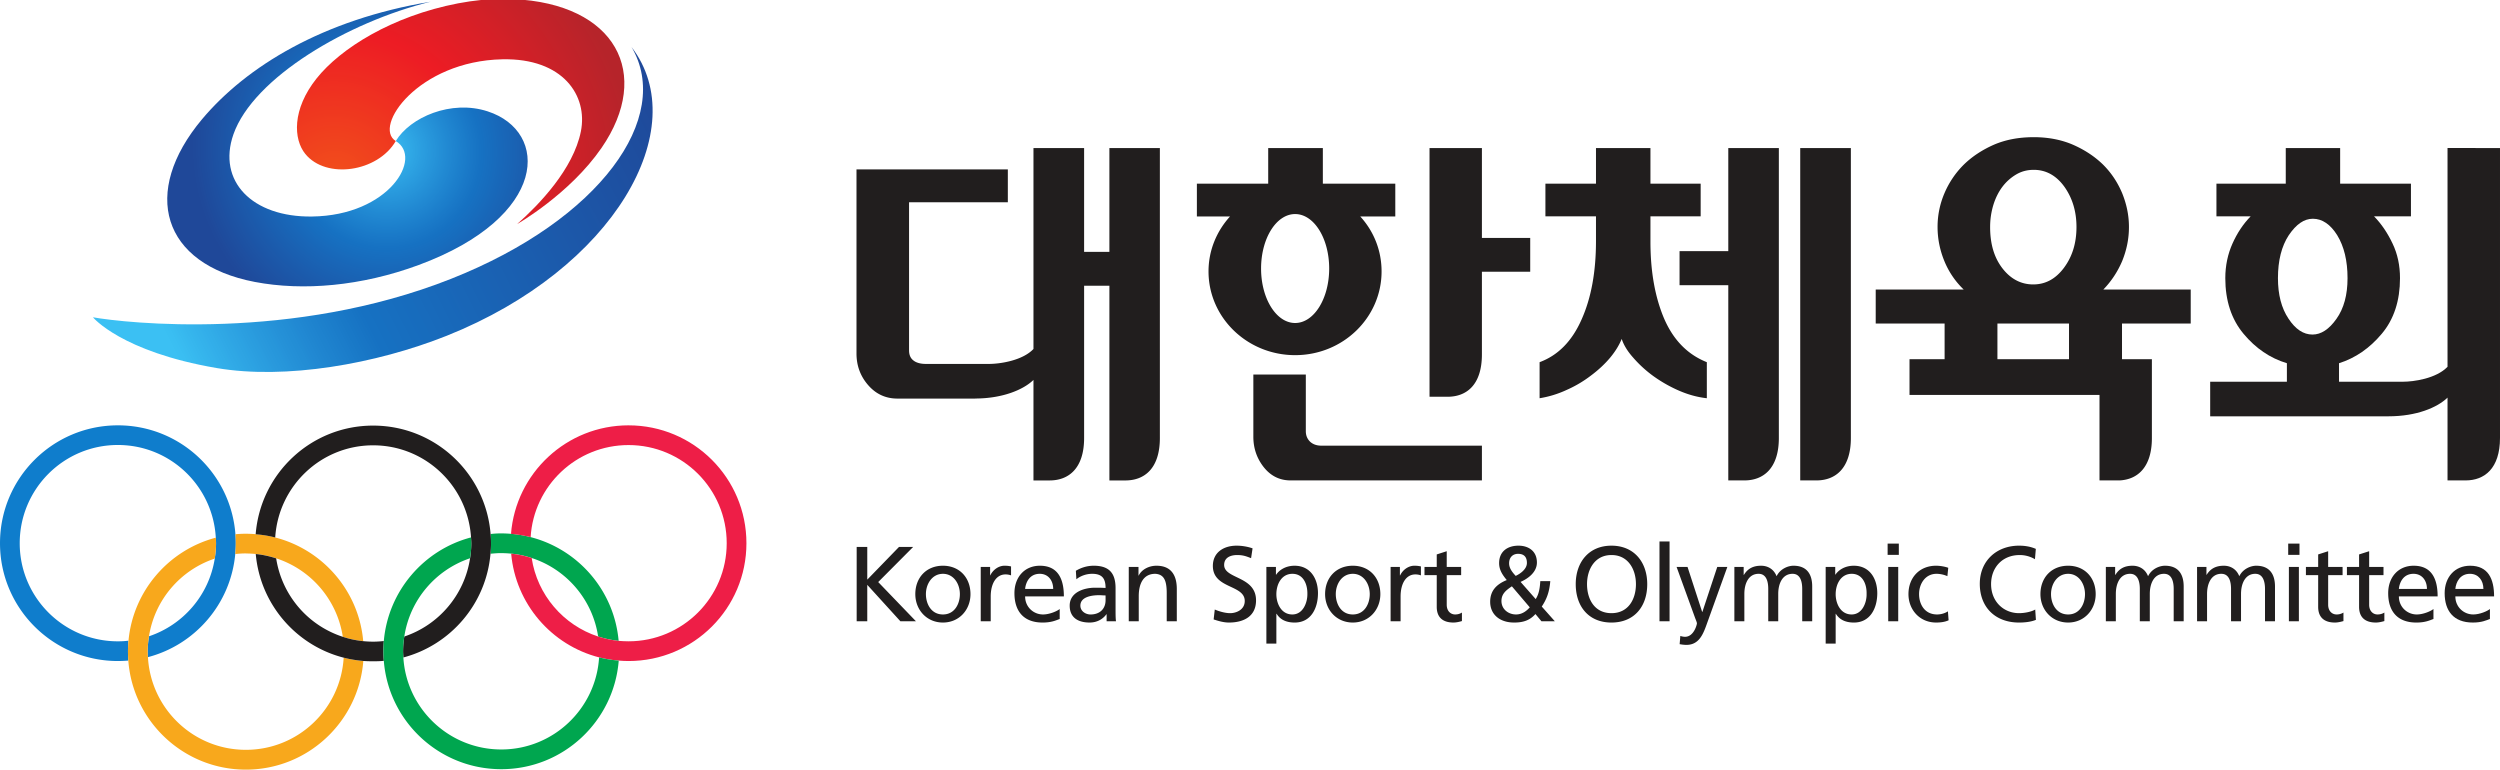
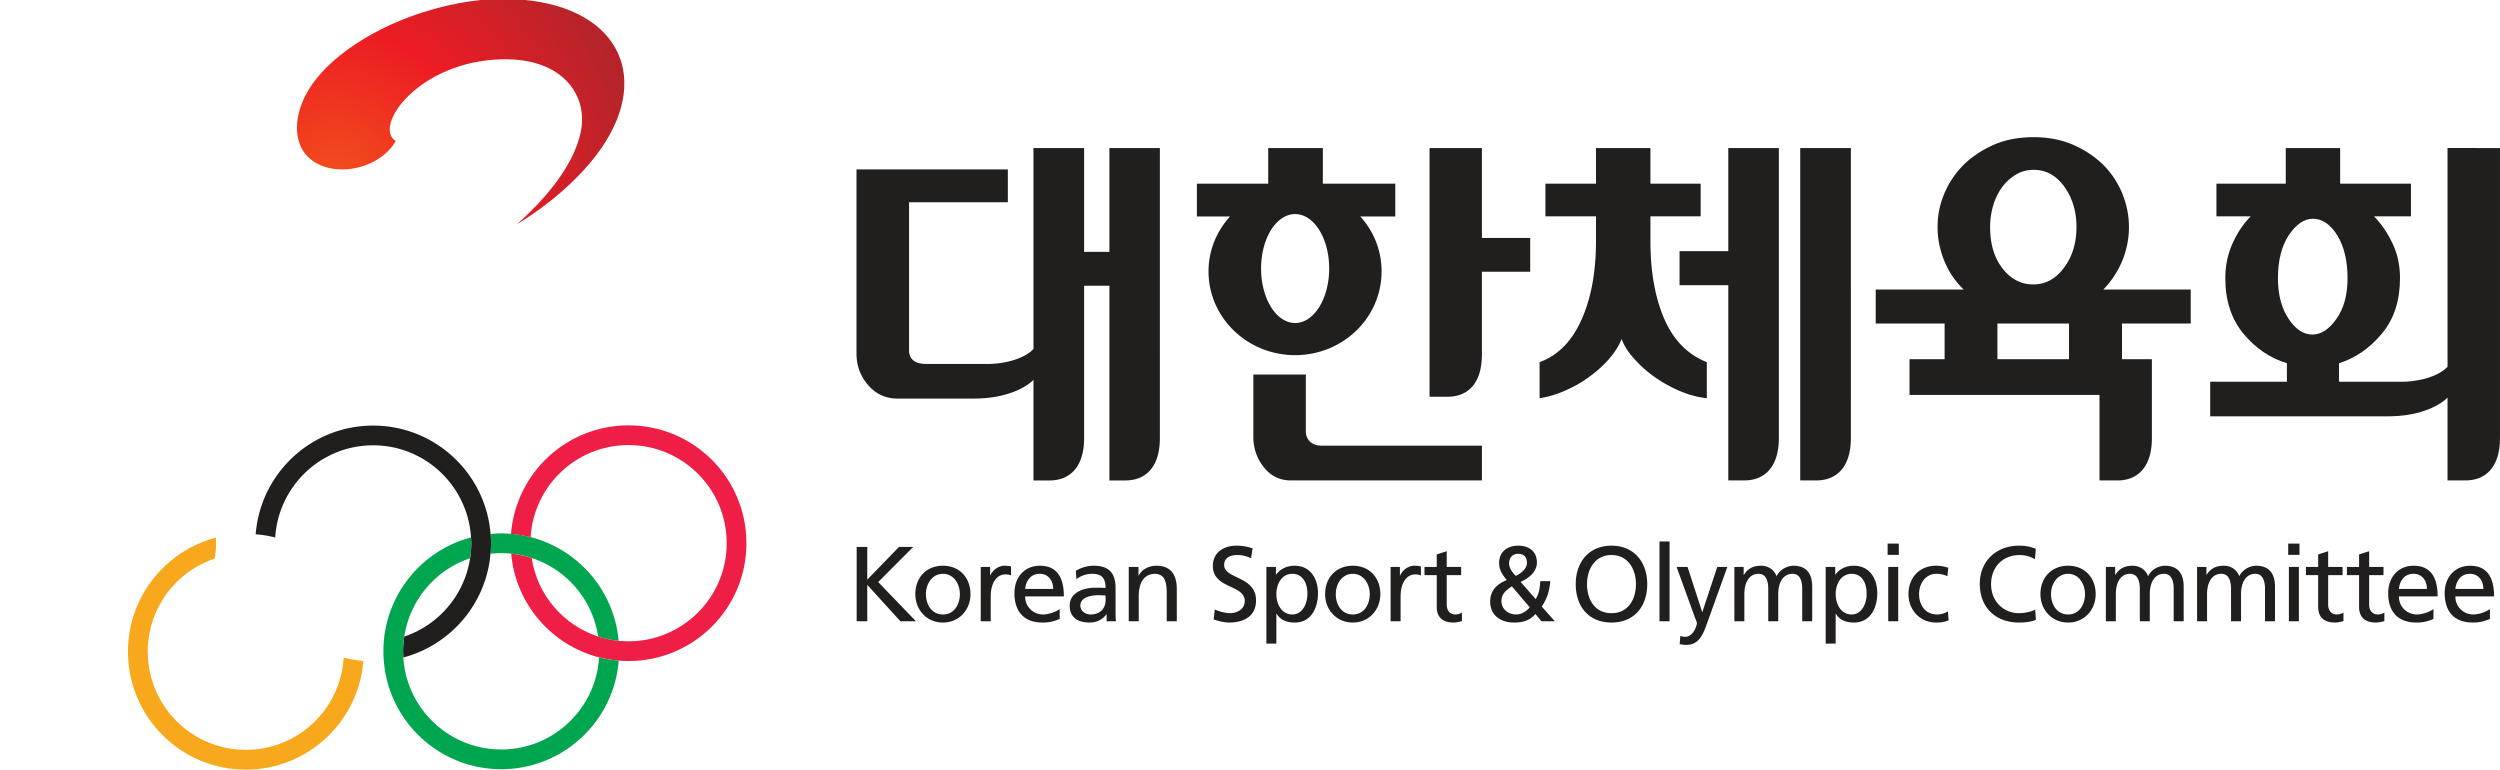
<svg xmlns="http://www.w3.org/2000/svg" width="649.667mm" height="200mm" viewBox="0 0 649.667 200">
  <defs>
    <clipPath id="a">
      <path d="M71.313 714.164c-7.141 2.828-14.649 1.988-16.106 1.73 0 0 1.266 1.547 5.559 2.282 3.101.531 7.156-.18 10.347-1.45 7.551-3.011 11.106-9.343 8.313-12.984 1.86 3.149-1.399 7.766-8.114 10.422" />
    </clipPath>
    <clipPath id="c">
      <path d="M71.625 701.777c-2.984.575-5.29 2.032-6.36 3.375-1.113 1.395-1.046 2.739-.507 3.399.937 1.148 3.25.816 4.066-.582-1.047-.64 1.012-3.598 4.793-3.676 2.73-.059 3.852 1.637 3.531 3.242-.34 1.695-1.87 3.285-2.867 4.168 0 0 2.364-1.348 3.793-3.422 2.305-3.347.637-6.492-3.976-6.695a7.29 7.29 0 0 0-.418-.012c-.664 0-1.356.07-2.055.203" />
    </clipPath>
    <clipPath id="e">
-       <path d="M60.113 706.988c-2.761 3.293-1.808 6.516 2.375 7.317 2.172.414 4.785.191 7.367-.762 5.868-2.172 5.883-6.008 3.098-6.91-1.644-.535-3.484.27-4.129 1.336 1.242.742-.293 3.351-3.77 3.394-2.687.035-4.265-1.593-3.53-3.695.894-2.55 5.156-5.055 8.867-5.965-4.84.8-8.286 2.914-10.278 5.285" />
-     </clipPath>
+       </clipPath>
    <radialGradient id="d" cx="0" cy="0" r="13.725" fx="0" fy="0" gradientTransform="matrix(.985 .101 -.08 1.006 66.118 709.95)" gradientUnits="userSpaceOnUse">
      <stop offset="0" style="stop-color:#f1511b;stop-opacity:1" />
      <stop offset="0.008" style="stop-color:#f1501b;stop-opacity:1" />
      <stop offset="0.012" style="stop-color:#f1501b;stop-opacity:1" />
      <stop offset="0.016" style="stop-color:#f1501b;stop-opacity:1" />
      <stop offset="0.02" style="stop-color:#f14f1b;stop-opacity:1" />
      <stop offset="0.023" style="stop-color:#f14f1b;stop-opacity:1" />
      <stop offset="0.027" style="stop-color:#f14e1c;stop-opacity:1" />
      <stop offset="0.031" style="stop-color:#f14e1c;stop-opacity:1" />
      <stop offset="0.035" style="stop-color:#f14e1c;stop-opacity:1" />
      <stop offset="0.039" style="stop-color:#f14d1c;stop-opacity:1" />
      <stop offset="0.043" style="stop-color:#f14d1c;stop-opacity:1" />
      <stop offset="0.047" style="stop-color:#f14c1c;stop-opacity:1" />
      <stop offset="0.051" style="stop-color:#f14c1c;stop-opacity:1" />
      <stop offset="0.055" style="stop-color:#f14c1c;stop-opacity:1" />
      <stop offset="0.059" style="stop-color:#f14b1c;stop-opacity:1" />
      <stop offset="0.062" style="stop-color:#f14b1c;stop-opacity:1" />
      <stop offset="0.066" style="stop-color:#f14a1c;stop-opacity:1" />
      <stop offset="0.07" style="stop-color:#f14a1c;stop-opacity:1" />
      <stop offset="0.074" style="stop-color:#f1491c;stop-opacity:1" />
      <stop offset="0.078" style="stop-color:#f1491c;stop-opacity:1" />
      <stop offset="0.082" style="stop-color:#f1491c;stop-opacity:1" />
      <stop offset="0.086" style="stop-color:#f1481d;stop-opacity:1" />
      <stop offset="0.09" style="stop-color:#f1481d;stop-opacity:1" />
      <stop offset="0.094" style="stop-color:#f1471d;stop-opacity:1" />
      <stop offset="0.098" style="stop-color:#f1471d;stop-opacity:1" />
      <stop offset="0.102" style="stop-color:#f1471d;stop-opacity:1" />
      <stop offset="0.105" style="stop-color:#f1461d;stop-opacity:1" />
      <stop offset="0.109" style="stop-color:#f1461d;stop-opacity:1" />
      <stop offset="0.113" style="stop-color:#f0451d;stop-opacity:1" />
      <stop offset="0.117" style="stop-color:#f0451d;stop-opacity:1" />
      <stop offset="0.121" style="stop-color:#f0441d;stop-opacity:1" />
      <stop offset="0.125" style="stop-color:#f0441d;stop-opacity:1" />
      <stop offset="0.129" style="stop-color:#f0441d;stop-opacity:1" />
      <stop offset="0.133" style="stop-color:#f0431d;stop-opacity:1" />
      <stop offset="0.137" style="stop-color:#f0431d;stop-opacity:1" />
      <stop offset="0.141" style="stop-color:#f0421e;stop-opacity:1" />
      <stop offset="0.145" style="stop-color:#f0421e;stop-opacity:1" />
      <stop offset="0.148" style="stop-color:#f0421e;stop-opacity:1" />
      <stop offset="0.152" style="stop-color:#f0411e;stop-opacity:1" />
      <stop offset="0.156" style="stop-color:#f0411e;stop-opacity:1" />
      <stop offset="0.16" style="stop-color:#f0401e;stop-opacity:1" />
      <stop offset="0.164" style="stop-color:#f0401e;stop-opacity:1" />
      <stop offset="0.168" style="stop-color:#f0401e;stop-opacity:1" />
      <stop offset="0.172" style="stop-color:#f03f1e;stop-opacity:1" />
      <stop offset="0.176" style="stop-color:#f03f1e;stop-opacity:1" />
      <stop offset="0.18" style="stop-color:#f03e1e;stop-opacity:1" />
      <stop offset="0.184" style="stop-color:#f03e1e;stop-opacity:1" />
      <stop offset="0.188" style="stop-color:#f03d1e;stop-opacity:1" />
      <stop offset="0.191" style="stop-color:#f03d1e;stop-opacity:1" />
      <stop offset="0.195" style="stop-color:#f03d1f;stop-opacity:1" />
      <stop offset="0.199" style="stop-color:#f03c1f;stop-opacity:1" />
      <stop offset="0.203" style="stop-color:#f03c1f;stop-opacity:1" />
      <stop offset="0.207" style="stop-color:#f03b1f;stop-opacity:1" />
      <stop offset="0.211" style="stop-color:#f03b1f;stop-opacity:1" />
      <stop offset="0.215" style="stop-color:#f03b1f;stop-opacity:1" />
      <stop offset="0.219" style="stop-color:#f03a1f;stop-opacity:1" />
      <stop offset="0.223" style="stop-color:#ef3a1f;stop-opacity:1" />
      <stop offset="0.227" style="stop-color:#ef391f;stop-opacity:1" />
      <stop offset="0.23" style="stop-color:#ef391f;stop-opacity:1" />
      <stop offset="0.234" style="stop-color:#ef381f;stop-opacity:1" />
      <stop offset="0.238" style="stop-color:#ef381f;stop-opacity:1" />
      <stop offset="0.242" style="stop-color:#ef381f;stop-opacity:1" />
      <stop offset="0.246" style="stop-color:#ef371f;stop-opacity:1" />
      <stop offset="0.25" style="stop-color:#ef371f;stop-opacity:1" />
      <stop offset="0.254" style="stop-color:#ef3620;stop-opacity:1" />
      <stop offset="0.262" style="stop-color:#ef3520;stop-opacity:1" />
      <stop offset="0.27" style="stop-color:#ef3520;stop-opacity:1" />
      <stop offset="0.277" style="stop-color:#ef3420;stop-opacity:1" />
      <stop offset="0.285" style="stop-color:#ef3320;stop-opacity:1" />
      <stop offset="0.293" style="stop-color:#ef3220;stop-opacity:1" />
      <stop offset="0.301" style="stop-color:#ef3120;stop-opacity:1" />
      <stop offset="0.309" style="stop-color:#ef3021;stop-opacity:1" />
      <stop offset="0.316" style="stop-color:#ef3021;stop-opacity:1" />
      <stop offset="0.324" style="stop-color:#ef2f21;stop-opacity:1" />
      <stop offset="0.332" style="stop-color:#ef2e21;stop-opacity:1" />
      <stop offset="0.34" style="stop-color:#ee2d21;stop-opacity:1" />
      <stop offset="0.348" style="stop-color:#ee2c21;stop-opacity:1" />
      <stop offset="0.355" style="stop-color:#ee2b21;stop-opacity:1" />
      <stop offset="0.363" style="stop-color:#ee2b22;stop-opacity:1" />
      <stop offset="0.371" style="stop-color:#ee2a22;stop-opacity:1" />
      <stop offset="0.379" style="stop-color:#ee2922;stop-opacity:1" />
      <stop offset="0.387" style="stop-color:#ee2822;stop-opacity:1" />
      <stop offset="0.395" style="stop-color:#ee2722;stop-opacity:1" />
      <stop offset="0.402" style="stop-color:#ee2722;stop-opacity:1" />
      <stop offset="0.41" style="stop-color:#ee2622;stop-opacity:1" />
      <stop offset="0.418" style="stop-color:#ee2523;stop-opacity:1" />
      <stop offset="0.426" style="stop-color:#ee2423;stop-opacity:1" />
      <stop offset="0.434" style="stop-color:#ee2323;stop-opacity:1" />
      <stop offset="0.441" style="stop-color:#ee2223;stop-opacity:1" />
      <stop offset="0.449" style="stop-color:#ed2223;stop-opacity:1" />
      <stop offset="0.457" style="stop-color:#ed2123;stop-opacity:1" />
      <stop offset="0.465" style="stop-color:#ed2023;stop-opacity:1" />
      <stop offset="0.473" style="stop-color:#ed1f23;stop-opacity:1" />
      <stop offset="0.48" style="stop-color:#ed1e24;stop-opacity:1" />
      <stop offset="0.488" style="stop-color:#ed1d24;stop-opacity:1" />
      <stop offset="0.496" style="stop-color:#ed1d24;stop-opacity:1" />
      <stop offset="0.504" style="stop-color:#ed1c24;stop-opacity:1" />
      <stop offset="0.508" style="stop-color:#ed1c24;stop-opacity:1" />
      <stop offset="0.512" style="stop-color:#ec1c24;stop-opacity:1" />
      <stop offset="0.516" style="stop-color:#ec1c24;stop-opacity:1" />
      <stop offset="0.52" style="stop-color:#eb1c24;stop-opacity:1" />
      <stop offset="0.523" style="stop-color:#eb1c24;stop-opacity:1" />
      <stop offset="0.527" style="stop-color:#ea1c24;stop-opacity:1" />
      <stop offset="0.531" style="stop-color:#ea1c24;stop-opacity:1" />
      <stop offset="0.535" style="stop-color:#e91c24;stop-opacity:1" />
      <stop offset="0.539" style="stop-color:#e91d24;stop-opacity:1" />
      <stop offset="0.543" style="stop-color:#e91d25;stop-opacity:1" />
      <stop offset="0.547" style="stop-color:#e81d25;stop-opacity:1" />
      <stop offset="0.551" style="stop-color:#e81d25;stop-opacity:1" />
      <stop offset="0.555" style="stop-color:#e71d25;stop-opacity:1" />
      <stop offset="0.559" style="stop-color:#e71d25;stop-opacity:1" />
      <stop offset="0.562" style="stop-color:#e61d25;stop-opacity:1" />
      <stop offset="0.566" style="stop-color:#e61d25;stop-opacity:1" />
      <stop offset="0.57" style="stop-color:#e61d25;stop-opacity:1" />
      <stop offset="0.574" style="stop-color:#e51d25;stop-opacity:1" />
      <stop offset="0.578" style="stop-color:#e51d25;stop-opacity:1" />
      <stop offset="0.582" style="stop-color:#e41d25;stop-opacity:1" />
      <stop offset="0.586" style="stop-color:#e41d25;stop-opacity:1" />
      <stop offset="0.59" style="stop-color:#e31d25;stop-opacity:1" />
      <stop offset="0.594" style="stop-color:#e31d25;stop-opacity:1" />
      <stop offset="0.598" style="stop-color:#e31d25;stop-opacity:1" />
      <stop offset="0.602" style="stop-color:#e21e25;stop-opacity:1" />
      <stop offset="0.605" style="stop-color:#e21e25;stop-opacity:1" />
      <stop offset="0.609" style="stop-color:#e11e25;stop-opacity:1" />
      <stop offset="0.613" style="stop-color:#e11e25;stop-opacity:1" />
      <stop offset="0.617" style="stop-color:#e01e25;stop-opacity:1" />
      <stop offset="0.621" style="stop-color:#e01e25;stop-opacity:1" />
      <stop offset="0.625" style="stop-color:#e01e26;stop-opacity:1" />
      <stop offset="0.629" style="stop-color:#df1e26;stop-opacity:1" />
      <stop offset="0.633" style="stop-color:#df1e26;stop-opacity:1" />
      <stop offset="0.637" style="stop-color:#de1e26;stop-opacity:1" />
      <stop offset="0.641" style="stop-color:#de1e26;stop-opacity:1" />
      <stop offset="0.645" style="stop-color:#dd1e26;stop-opacity:1" />
      <stop offset="0.648" style="stop-color:#dd1e26;stop-opacity:1" />
      <stop offset="0.652" style="stop-color:#dc1e26;stop-opacity:1" />
      <stop offset="0.656" style="stop-color:#dc1e26;stop-opacity:1" />
      <stop offset="0.66" style="stop-color:#dc1e26;stop-opacity:1" />
      <stop offset="0.664" style="stop-color:#db1f26;stop-opacity:1" />
      <stop offset="0.668" style="stop-color:#db1f26;stop-opacity:1" />
      <stop offset="0.672" style="stop-color:#da1f26;stop-opacity:1" />
      <stop offset="0.676" style="stop-color:#da1f26;stop-opacity:1" />
      <stop offset="0.68" style="stop-color:#d91f26;stop-opacity:1" />
      <stop offset="0.684" style="stop-color:#d91f26;stop-opacity:1" />
      <stop offset="0.688" style="stop-color:#d91f26;stop-opacity:1" />
      <stop offset="0.691" style="stop-color:#d81f26;stop-opacity:1" />
      <stop offset="0.695" style="stop-color:#d81f26;stop-opacity:1" />
      <stop offset="0.699" style="stop-color:#d71f26;stop-opacity:1" />
      <stop offset="0.703" style="stop-color:#d71f27;stop-opacity:1" />
      <stop offset="0.707" style="stop-color:#d61f27;stop-opacity:1" />
      <stop offset="0.711" style="stop-color:#d61f27;stop-opacity:1" />
      <stop offset="0.715" style="stop-color:#d61f27;stop-opacity:1" />
      <stop offset="0.719" style="stop-color:#d51f27;stop-opacity:1" />
      <stop offset="0.723" style="stop-color:#d51f27;stop-opacity:1" />
      <stop offset="0.727" style="stop-color:#d42027;stop-opacity:1" />
      <stop offset="0.73" style="stop-color:#d42027;stop-opacity:1" />
      <stop offset="0.734" style="stop-color:#d32027;stop-opacity:1" />
      <stop offset="0.738" style="stop-color:#d32027;stop-opacity:1" />
      <stop offset="0.742" style="stop-color:#d32027;stop-opacity:1" />
      <stop offset="0.746" style="stop-color:#d22027;stop-opacity:1" />
      <stop offset="0.75" style="stop-color:#d22027;stop-opacity:1" />
      <stop offset="0.754" style="stop-color:#d12027;stop-opacity:1" />
      <stop offset="0.758" style="stop-color:#d12027;stop-opacity:1" />
      <stop offset="0.762" style="stop-color:#d02027;stop-opacity:1" />
      <stop offset="0.766" style="stop-color:#d02027;stop-opacity:1" />
      <stop offset="0.77" style="stop-color:#cf2027;stop-opacity:1" />
      <stop offset="0.773" style="stop-color:#cf2027;stop-opacity:1" />
      <stop offset="0.777" style="stop-color:#cf2027;stop-opacity:1" />
      <stop offset="0.781" style="stop-color:#ce2028;stop-opacity:1" />
      <stop offset="0.785" style="stop-color:#ce2028;stop-opacity:1" />
      <stop offset="0.789" style="stop-color:#cd2128;stop-opacity:1" />
      <stop offset="0.793" style="stop-color:#cd2128;stop-opacity:1" />
      <stop offset="0.797" style="stop-color:#cc2128;stop-opacity:1" />
      <stop offset="0.801" style="stop-color:#cc2128;stop-opacity:1" />
      <stop offset="0.805" style="stop-color:#cc2128;stop-opacity:1" />
      <stop offset="0.809" style="stop-color:#cb2128;stop-opacity:1" />
      <stop offset="0.812" style="stop-color:#cb2128;stop-opacity:1" />
      <stop offset="0.816" style="stop-color:#ca2128;stop-opacity:1" />
      <stop offset="0.82" style="stop-color:#ca2128;stop-opacity:1" />
      <stop offset="0.824" style="stop-color:#c92128;stop-opacity:1" />
      <stop offset="0.828" style="stop-color:#c92128;stop-opacity:1" />
      <stop offset="0.832" style="stop-color:#c92128;stop-opacity:1" />
      <stop offset="0.836" style="stop-color:#c82128;stop-opacity:1" />
      <stop offset="0.84" style="stop-color:#c82128;stop-opacity:1" />
      <stop offset="0.844" style="stop-color:#c72128;stop-opacity:1" />
      <stop offset="0.848" style="stop-color:#c72128;stop-opacity:1" />
      <stop offset="0.852" style="stop-color:#c62128;stop-opacity:1" />
      <stop offset="0.855" style="stop-color:#c62228;stop-opacity:1" />
      <stop offset="0.859" style="stop-color:#c52229;stop-opacity:1" />
      <stop offset="0.863" style="stop-color:#c52229;stop-opacity:1" />
      <stop offset="0.867" style="stop-color:#c52229;stop-opacity:1" />
      <stop offset="0.871" style="stop-color:#c42229;stop-opacity:1" />
      <stop offset="0.875" style="stop-color:#c42229;stop-opacity:1" />
      <stop offset="0.879" style="stop-color:#c32229;stop-opacity:1" />
      <stop offset="0.883" style="stop-color:#c32229;stop-opacity:1" />
      <stop offset="0.887" style="stop-color:#c22229;stop-opacity:1" />
      <stop offset="0.891" style="stop-color:#c22229;stop-opacity:1" />
      <stop offset="0.895" style="stop-color:#c22229;stop-opacity:1" />
      <stop offset="0.898" style="stop-color:#c12229;stop-opacity:1" />
      <stop offset="0.902" style="stop-color:#c12229;stop-opacity:1" />
      <stop offset="0.906" style="stop-color:#c02229;stop-opacity:1" />
      <stop offset="0.91" style="stop-color:#c02229;stop-opacity:1" />
      <stop offset="0.914" style="stop-color:#bf2229;stop-opacity:1" />
      <stop offset="0.918" style="stop-color:#bf2329;stop-opacity:1" />
      <stop offset="0.922" style="stop-color:#bf2329;stop-opacity:1" />
      <stop offset="0.926" style="stop-color:#be2329;stop-opacity:1" />
      <stop offset="0.93" style="stop-color:#be2329;stop-opacity:1" />
      <stop offset="0.934" style="stop-color:#bd2329;stop-opacity:1" />
      <stop offset="0.938" style="stop-color:#bd232a;stop-opacity:1" />
      <stop offset="0.941" style="stop-color:#bc232a;stop-opacity:1" />
      <stop offset="0.945" style="stop-color:#bc232a;stop-opacity:1" />
      <stop offset="0.949" style="stop-color:#bc232a;stop-opacity:1" />
      <stop offset="0.953" style="stop-color:#bb232a;stop-opacity:1" />
      <stop offset="0.957" style="stop-color:#bb232a;stop-opacity:1" />
      <stop offset="0.961" style="stop-color:#ba232a;stop-opacity:1" />
      <stop offset="0.965" style="stop-color:#ba232a;stop-opacity:1" />
      <stop offset="0.969" style="stop-color:#b9232a;stop-opacity:1" />
      <stop offset="0.973" style="stop-color:#b9232a;stop-opacity:1" />
      <stop offset="0.977" style="stop-color:#b8232a;stop-opacity:1" />
      <stop offset="0.98" style="stop-color:#b8242a;stop-opacity:1" />
      <stop offset="0.984" style="stop-color:#b8242a;stop-opacity:1" />
      <stop offset="0.988" style="stop-color:#b7242a;stop-opacity:1" />
      <stop offset="0.992" style="stop-color:#b7242a;stop-opacity:1" />
      <stop offset="0.996" style="stop-color:#b6242a;stop-opacity:1" />
      <stop offset="1" style="stop-color:#b6242a;stop-opacity:1" />
    </radialGradient>
    <radialGradient id="f" cx="0" cy="0" r="8.753" fx="0" fy="0" gradientTransform="matrix(.985 .101 -.08 1.006 68.342 708.368)" gradientUnits="userSpaceOnUse">
      <stop offset="0" style="stop-color:#3abff2;stop-opacity:1" />
      <stop offset="0.004" style="stop-color:#3abff2;stop-opacity:1" />
      <stop offset="0.008" style="stop-color:#3abef2;stop-opacity:1" />
      <stop offset="0.012" style="stop-color:#39bdf1;stop-opacity:1" />
      <stop offset="0.016" style="stop-color:#39bdf1;stop-opacity:1" />
      <stop offset="0.02" style="stop-color:#39bcf1;stop-opacity:1" />
      <stop offset="0.023" style="stop-color:#38bbf0;stop-opacity:1" />
      <stop offset="0.027" style="stop-color:#38baf0;stop-opacity:1" />
      <stop offset="0.031" style="stop-color:#38baef;stop-opacity:1" />
      <stop offset="0.035" style="stop-color:#37b9ef;stop-opacity:1" />
      <stop offset="0.039" style="stop-color:#37b8ef;stop-opacity:1" />
      <stop offset="0.043" style="stop-color:#37b8ee;stop-opacity:1" />
      <stop offset="0.047" style="stop-color:#36b7ee;stop-opacity:1" />
      <stop offset="0.051" style="stop-color:#36b6ed;stop-opacity:1" />
      <stop offset="0.055" style="stop-color:#36b6ed;stop-opacity:1" />
      <stop offset="0.059" style="stop-color:#35b5ed;stop-opacity:1" />
      <stop offset="0.062" style="stop-color:#35b4ec;stop-opacity:1" />
      <stop offset="0.066" style="stop-color:#35b3ec;stop-opacity:1" />
      <stop offset="0.07" style="stop-color:#34b3eb;stop-opacity:1" />
      <stop offset="0.074" style="stop-color:#34b2eb;stop-opacity:1" />
      <stop offset="0.078" style="stop-color:#34b1eb;stop-opacity:1" />
      <stop offset="0.082" style="stop-color:#34b1ea;stop-opacity:1" />
      <stop offset="0.086" style="stop-color:#33b0ea;stop-opacity:1" />
      <stop offset="0.09" style="stop-color:#33afe9;stop-opacity:1" />
      <stop offset="0.094" style="stop-color:#33afe9;stop-opacity:1" />
      <stop offset="0.098" style="stop-color:#32aee9;stop-opacity:1" />
      <stop offset="0.102" style="stop-color:#32ade8;stop-opacity:1" />
      <stop offset="0.105" style="stop-color:#32ade8;stop-opacity:1" />
      <stop offset="0.109" style="stop-color:#31ace8;stop-opacity:1" />
      <stop offset="0.113" style="stop-color:#31abe7;stop-opacity:1" />
      <stop offset="0.117" style="stop-color:#31abe7;stop-opacity:1" />
      <stop offset="0.121" style="stop-color:#30aae6;stop-opacity:1" />
      <stop offset="0.125" style="stop-color:#30a9e6;stop-opacity:1" />
      <stop offset="0.129" style="stop-color:#30a9e6;stop-opacity:1" />
      <stop offset="0.133" style="stop-color:#2fa8e5;stop-opacity:1" />
      <stop offset="0.137" style="stop-color:#2fa7e5;stop-opacity:1" />
      <stop offset="0.141" style="stop-color:#2fa7e4;stop-opacity:1" />
      <stop offset="0.145" style="stop-color:#2ea6e4;stop-opacity:1" />
      <stop offset="0.148" style="stop-color:#2ea5e4;stop-opacity:1" />
      <stop offset="0.152" style="stop-color:#2ea5e3;stop-opacity:1" />
      <stop offset="0.156" style="stop-color:#2ea4e3;stop-opacity:1" />
      <stop offset="0.16" style="stop-color:#2da3e2;stop-opacity:1" />
      <stop offset="0.164" style="stop-color:#2da3e2;stop-opacity:1" />
      <stop offset="0.168" style="stop-color:#2da2e2;stop-opacity:1" />
      <stop offset="0.172" style="stop-color:#2ca1e1;stop-opacity:1" />
      <stop offset="0.176" style="stop-color:#2ca1e1;stop-opacity:1" />
      <stop offset="0.18" style="stop-color:#2ca0e1;stop-opacity:1" />
      <stop offset="0.184" style="stop-color:#2b9fe0;stop-opacity:1" />
      <stop offset="0.188" style="stop-color:#2b9fe0;stop-opacity:1" />
      <stop offset="0.191" style="stop-color:#2b9edf;stop-opacity:1" />
      <stop offset="0.195" style="stop-color:#2b9ddf;stop-opacity:1" />
      <stop offset="0.199" style="stop-color:#2a9ddf;stop-opacity:1" />
      <stop offset="0.203" style="stop-color:#2a9cde;stop-opacity:1" />
      <stop offset="0.207" style="stop-color:#2a9cde;stop-opacity:1" />
      <stop offset="0.211" style="stop-color:#299bde;stop-opacity:1" />
      <stop offset="0.215" style="stop-color:#299add;stop-opacity:1" />
      <stop offset="0.219" style="stop-color:#299add;stop-opacity:1" />
      <stop offset="0.223" style="stop-color:#2899dc;stop-opacity:1" />
      <stop offset="0.227" style="stop-color:#2898dc;stop-opacity:1" />
      <stop offset="0.23" style="stop-color:#2898dc;stop-opacity:1" />
      <stop offset="0.234" style="stop-color:#2897db;stop-opacity:1" />
      <stop offset="0.238" style="stop-color:#2797db;stop-opacity:1" />
      <stop offset="0.242" style="stop-color:#2796da;stop-opacity:1" />
      <stop offset="0.246" style="stop-color:#2795da;stop-opacity:1" />
      <stop offset="0.25" style="stop-color:#2695da;stop-opacity:1" />
      <stop offset="0.254" style="stop-color:#2694d9;stop-opacity:1" />
      <stop offset="0.258" style="stop-color:#2694d9;stop-opacity:1" />
      <stop offset="0.262" style="stop-color:#2693d9;stop-opacity:1" />
      <stop offset="0.266" style="stop-color:#2592d8;stop-opacity:1" />
      <stop offset="0.27" style="stop-color:#2592d8;stop-opacity:1" />
      <stop offset="0.273" style="stop-color:#2591d7;stop-opacity:1" />
      <stop offset="0.277" style="stop-color:#2491d7;stop-opacity:1" />
      <stop offset="0.281" style="stop-color:#2490d7;stop-opacity:1" />
      <stop offset="0.285" style="stop-color:#248fd6;stop-opacity:1" />
      <stop offset="0.289" style="stop-color:#248fd6;stop-opacity:1" />
      <stop offset="0.293" style="stop-color:#238ed6;stop-opacity:1" />
      <stop offset="0.297" style="stop-color:#238ed5;stop-opacity:1" />
      <stop offset="0.301" style="stop-color:#238dd5;stop-opacity:1" />
      <stop offset="0.305" style="stop-color:#238cd4;stop-opacity:1" />
      <stop offset="0.309" style="stop-color:#228cd4;stop-opacity:1" />
      <stop offset="0.312" style="stop-color:#228bd4;stop-opacity:1" />
      <stop offset="0.316" style="stop-color:#228bd3;stop-opacity:1" />
      <stop offset="0.32" style="stop-color:#218ad3;stop-opacity:1" />
      <stop offset="0.324" style="stop-color:#2189d3;stop-opacity:1" />
      <stop offset="0.328" style="stop-color:#2189d2;stop-opacity:1" />
      <stop offset="0.332" style="stop-color:#2188d2;stop-opacity:1" />
      <stop offset="0.336" style="stop-color:#2088d1;stop-opacity:1" />
      <stop offset="0.34" style="stop-color:#2087d1;stop-opacity:1" />
      <stop offset="0.344" style="stop-color:#2087d1;stop-opacity:1" />
      <stop offset="0.348" style="stop-color:#2086d0;stop-opacity:1" />
      <stop offset="0.352" style="stop-color:#1f85d0;stop-opacity:1" />
      <stop offset="0.355" style="stop-color:#1f85d0;stop-opacity:1" />
      <stop offset="0.359" style="stop-color:#1f84cf;stop-opacity:1" />
      <stop offset="0.363" style="stop-color:#1f84cf;stop-opacity:1" />
      <stop offset="0.367" style="stop-color:#1e83cf;stop-opacity:1" />
      <stop offset="0.371" style="stop-color:#1e83ce;stop-opacity:1" />
      <stop offset="0.375" style="stop-color:#1e82ce;stop-opacity:1" />
      <stop offset="0.379" style="stop-color:#1d82cd;stop-opacity:1" />
      <stop offset="0.383" style="stop-color:#1d81cd;stop-opacity:1" />
      <stop offset="0.387" style="stop-color:#1d80cd;stop-opacity:1" />
      <stop offset="0.391" style="stop-color:#1d80cc;stop-opacity:1" />
      <stop offset="0.395" style="stop-color:#1c7fcc;stop-opacity:1" />
      <stop offset="0.398" style="stop-color:#1c7fcc;stop-opacity:1" />
      <stop offset="0.402" style="stop-color:#1c7ecb;stop-opacity:1" />
      <stop offset="0.406" style="stop-color:#1c7ecb;stop-opacity:1" />
      <stop offset="0.41" style="stop-color:#1b7dcb;stop-opacity:1" />
      <stop offset="0.414" style="stop-color:#1b7dca;stop-opacity:1" />
      <stop offset="0.418" style="stop-color:#1b7cca;stop-opacity:1" />
      <stop offset="0.422" style="stop-color:#1b7cc9;stop-opacity:1" />
      <stop offset="0.426" style="stop-color:#1a7bc9;stop-opacity:1" />
      <stop offset="0.43" style="stop-color:#1a7ac9;stop-opacity:1" />
      <stop offset="0.434" style="stop-color:#1a7ac8;stop-opacity:1" />
      <stop offset="0.438" style="stop-color:#1a79c8;stop-opacity:1" />
      <stop offset="0.441" style="stop-color:#1a79c8;stop-opacity:1" />
      <stop offset="0.445" style="stop-color:#1978c7;stop-opacity:1" />
      <stop offset="0.449" style="stop-color:#1978c7;stop-opacity:1" />
      <stop offset="0.453" style="stop-color:#1977c7;stop-opacity:1" />
      <stop offset="0.457" style="stop-color:#1977c6;stop-opacity:1" />
      <stop offset="0.461" style="stop-color:#1876c6;stop-opacity:1" />
      <stop offset="0.465" style="stop-color:#1876c5;stop-opacity:1" />
      <stop offset="0.469" style="stop-color:#1875c5;stop-opacity:1" />
      <stop offset="0.473" style="stop-color:#1875c5;stop-opacity:1" />
      <stop offset="0.477" style="stop-color:#1774c4;stop-opacity:1" />
      <stop offset="0.48" style="stop-color:#1774c4;stop-opacity:1" />
      <stop offset="0.484" style="stop-color:#1773c4;stop-opacity:1" />
      <stop offset="0.488" style="stop-color:#1773c3;stop-opacity:1" />
      <stop offset="0.492" style="stop-color:#1672c3;stop-opacity:1" />
      <stop offset="0.496" style="stop-color:#1672c3;stop-opacity:1" />
      <stop offset="0.5" style="stop-color:#1671c2;stop-opacity:1" />
      <stop offset="0.504" style="stop-color:#1671c2;stop-opacity:1" />
      <stop offset="0.508" style="stop-color:#1671c2;stop-opacity:1" />
      <stop offset="0.512" style="stop-color:#1670c1;stop-opacity:1" />
      <stop offset="0.516" style="stop-color:#1670c1;stop-opacity:1" />
      <stop offset="0.52" style="stop-color:#1770c1;stop-opacity:1" />
      <stop offset="0.523" style="stop-color:#176fc0;stop-opacity:1" />
      <stop offset="0.527" style="stop-color:#176fc0;stop-opacity:1" />
      <stop offset="0.531" style="stop-color:#176fc0;stop-opacity:1" />
      <stop offset="0.535" style="stop-color:#176ebf;stop-opacity:1" />
      <stop offset="0.539" style="stop-color:#176ebf;stop-opacity:1" />
      <stop offset="0.543" style="stop-color:#176ebf;stop-opacity:1" />
      <stop offset="0.547" style="stop-color:#176dbe;stop-opacity:1" />
      <stop offset="0.551" style="stop-color:#176dbe;stop-opacity:1" />
      <stop offset="0.555" style="stop-color:#176dbe;stop-opacity:1" />
      <stop offset="0.559" style="stop-color:#176cbd;stop-opacity:1" />
      <stop offset="0.562" style="stop-color:#176cbd;stop-opacity:1" />
      <stop offset="0.566" style="stop-color:#176cbd;stop-opacity:1" />
      <stop offset="0.57" style="stop-color:#186bbc;stop-opacity:1" />
      <stop offset="0.574" style="stop-color:#186bbc;stop-opacity:1" />
      <stop offset="0.578" style="stop-color:#186bbc;stop-opacity:1" />
      <stop offset="0.582" style="stop-color:#186abb;stop-opacity:1" />
      <stop offset="0.586" style="stop-color:#186abb;stop-opacity:1" />
      <stop offset="0.59" style="stop-color:#1869bb;stop-opacity:1" />
      <stop offset="0.594" style="stop-color:#1869ba;stop-opacity:1" />
      <stop offset="0.598" style="stop-color:#1869ba;stop-opacity:1" />
      <stop offset="0.602" style="stop-color:#1868ba;stop-opacity:1" />
      <stop offset="0.605" style="stop-color:#1868b9;stop-opacity:1" />
      <stop offset="0.609" style="stop-color:#1868b9;stop-opacity:1" />
      <stop offset="0.613" style="stop-color:#1867b9;stop-opacity:1" />
      <stop offset="0.617" style="stop-color:#1867b8;stop-opacity:1" />
      <stop offset="0.621" style="stop-color:#1967b8;stop-opacity:1" />
      <stop offset="0.625" style="stop-color:#1966b8;stop-opacity:1" />
      <stop offset="0.629" style="stop-color:#1966b7;stop-opacity:1" />
      <stop offset="0.633" style="stop-color:#1966b7;stop-opacity:1" />
      <stop offset="0.637" style="stop-color:#1965b7;stop-opacity:1" />
      <stop offset="0.641" style="stop-color:#1965b6;stop-opacity:1" />
      <stop offset="0.645" style="stop-color:#1965b6;stop-opacity:1" />
      <stop offset="0.648" style="stop-color:#1965b6;stop-opacity:1" />
      <stop offset="0.652" style="stop-color:#1964b5;stop-opacity:1" />
      <stop offset="0.656" style="stop-color:#1964b5;stop-opacity:1" />
      <stop offset="0.66" style="stop-color:#1964b5;stop-opacity:1" />
      <stop offset="0.664" style="stop-color:#1963b4;stop-opacity:1" />
      <stop offset="0.668" style="stop-color:#1963b4;stop-opacity:1" />
      <stop offset="0.672" style="stop-color:#1963b4;stop-opacity:1" />
      <stop offset="0.676" style="stop-color:#1a62b3;stop-opacity:1" />
      <stop offset="0.68" style="stop-color:#1a62b3;stop-opacity:1" />
      <stop offset="0.684" style="stop-color:#1a62b3;stop-opacity:1" />
      <stop offset="0.688" style="stop-color:#1a61b2;stop-opacity:1" />
      <stop offset="0.691" style="stop-color:#1a61b2;stop-opacity:1" />
      <stop offset="0.695" style="stop-color:#1a61b2;stop-opacity:1" />
      <stop offset="0.699" style="stop-color:#1a60b1;stop-opacity:1" />
      <stop offset="0.703" style="stop-color:#1a60b1;stop-opacity:1" />
      <stop offset="0.707" style="stop-color:#1a60b1;stop-opacity:1" />
      <stop offset="0.711" style="stop-color:#1a5fb1;stop-opacity:1" />
      <stop offset="0.715" style="stop-color:#1a5fb0;stop-opacity:1" />
      <stop offset="0.719" style="stop-color:#1a5fb0;stop-opacity:1" />
      <stop offset="0.723" style="stop-color:#1a5eb0;stop-opacity:1" />
      <stop offset="0.727" style="stop-color:#1a5eaf;stop-opacity:1" />
      <stop offset="0.73" style="stop-color:#1b5eaf;stop-opacity:1" />
      <stop offset="0.734" style="stop-color:#1b5daf;stop-opacity:1" />
      <stop offset="0.738" style="stop-color:#1b5dae;stop-opacity:1" />
      <stop offset="0.742" style="stop-color:#1b5dae;stop-opacity:1" />
      <stop offset="0.746" style="stop-color:#1b5cae;stop-opacity:1" />
      <stop offset="0.75" style="stop-color:#1b5cad;stop-opacity:1" />
      <stop offset="0.754" style="stop-color:#1b5cad;stop-opacity:1" />
      <stop offset="0.758" style="stop-color:#1b5bad;stop-opacity:1" />
      <stop offset="0.762" style="stop-color:#1b5bac;stop-opacity:1" />
      <stop offset="0.766" style="stop-color:#1b5bac;stop-opacity:1" />
      <stop offset="0.77" style="stop-color:#1b5aac;stop-opacity:1" />
      <stop offset="0.773" style="stop-color:#1b5aab;stop-opacity:1" />
      <stop offset="0.777" style="stop-color:#1b5aab;stop-opacity:1" />
      <stop offset="0.781" style="stop-color:#1b59ab;stop-opacity:1" />
      <stop offset="0.785" style="stop-color:#1c59aa;stop-opacity:1" />
      <stop offset="0.789" style="stop-color:#1c59aa;stop-opacity:1" />
      <stop offset="0.793" style="stop-color:#1c59aa;stop-opacity:1" />
      <stop offset="0.797" style="stop-color:#1c58a9;stop-opacity:1" />
      <stop offset="0.801" style="stop-color:#1c58a9;stop-opacity:1" />
      <stop offset="0.805" style="stop-color:#1c58a9;stop-opacity:1" />
      <stop offset="0.809" style="stop-color:#1c57a9;stop-opacity:1" />
      <stop offset="0.812" style="stop-color:#1c57a8;stop-opacity:1" />
      <stop offset="0.816" style="stop-color:#1c57a8;stop-opacity:1" />
      <stop offset="0.82" style="stop-color:#1c56a8;stop-opacity:1" />
      <stop offset="0.824" style="stop-color:#1c56a7;stop-opacity:1" />
      <stop offset="0.828" style="stop-color:#1c56a7;stop-opacity:1" />
      <stop offset="0.832" style="stop-color:#1c55a7;stop-opacity:1" />
      <stop offset="0.836" style="stop-color:#1c55a6;stop-opacity:1" />
      <stop offset="0.84" style="stop-color:#1c55a6;stop-opacity:1" />
      <stop offset="0.844" style="stop-color:#1d54a6;stop-opacity:1" />
      <stop offset="0.848" style="stop-color:#1d54a5;stop-opacity:1" />
      <stop offset="0.852" style="stop-color:#1d54a5;stop-opacity:1" />
      <stop offset="0.855" style="stop-color:#1d54a5;stop-opacity:1" />
      <stop offset="0.859" style="stop-color:#1d53a4;stop-opacity:1" />
      <stop offset="0.863" style="stop-color:#1d53a4;stop-opacity:1" />
      <stop offset="0.867" style="stop-color:#1d53a4;stop-opacity:1" />
      <stop offset="0.871" style="stop-color:#1d52a3;stop-opacity:1" />
      <stop offset="0.875" style="stop-color:#1d52a3;stop-opacity:1" />
      <stop offset="0.879" style="stop-color:#1d52a3;stop-opacity:1" />
      <stop offset="0.883" style="stop-color:#1d51a3;stop-opacity:1" />
      <stop offset="0.887" style="stop-color:#1d51a2;stop-opacity:1" />
      <stop offset="0.891" style="stop-color:#1d51a2;stop-opacity:1" />
      <stop offset="0.895" style="stop-color:#1d50a2;stop-opacity:1" />
      <stop offset="0.898" style="stop-color:#1d50a1;stop-opacity:1" />
      <stop offset="0.902" style="stop-color:#1e50a1;stop-opacity:1" />
      <stop offset="0.906" style="stop-color:#1e4fa1;stop-opacity:1" />
      <stop offset="0.91" style="stop-color:#1e4fa0;stop-opacity:1" />
      <stop offset="0.914" style="stop-color:#1e4fa0;stop-opacity:1" />
      <stop offset="0.918" style="stop-color:#1e4fa0;stop-opacity:1" />
      <stop offset="0.922" style="stop-color:#1e4e9f;stop-opacity:1" />
      <stop offset="0.926" style="stop-color:#1e4e9f;stop-opacity:1" />
      <stop offset="0.93" style="stop-color:#1e4e9f;stop-opacity:1" />
      <stop offset="0.934" style="stop-color:#1e4d9e;stop-opacity:1" />
      <stop offset="0.938" style="stop-color:#1e4d9e;stop-opacity:1" />
      <stop offset="0.941" style="stop-color:#1e4d9e;stop-opacity:1" />
      <stop offset="0.945" style="stop-color:#1e4c9e;stop-opacity:1" />
      <stop offset="0.949" style="stop-color:#1e4c9d;stop-opacity:1" />
      <stop offset="0.953" style="stop-color:#1e4c9d;stop-opacity:1" />
      <stop offset="0.957" style="stop-color:#1e4c9d;stop-opacity:1" />
      <stop offset="0.961" style="stop-color:#1e4b9c;stop-opacity:1" />
      <stop offset="0.965" style="stop-color:#1f4b9c;stop-opacity:1" />
      <stop offset="0.969" style="stop-color:#1f4b9c;stop-opacity:1" />
      <stop offset="0.973" style="stop-color:#1f4a9b;stop-opacity:1" />
      <stop offset="0.977" style="stop-color:#1f4a9b;stop-opacity:1" />
      <stop offset="0.98" style="stop-color:#1f4a9b;stop-opacity:1" />
      <stop offset="0.984" style="stop-color:#1f499a;stop-opacity:1" />
      <stop offset="0.988" style="stop-color:#1f499a;stop-opacity:1" />
      <stop offset="0.992" style="stop-color:#1f499a;stop-opacity:1" />
      <stop offset="0.996" style="stop-color:#1f499a;stop-opacity:1" />
      <stop offset="1" style="stop-color:#1f4899;stop-opacity:1" />
    </radialGradient>
    <linearGradient id="b" x1="-0.044" x2="1.088" y1="0" y2="0" gradientTransform="matrix(24.301 -12.328 12.334 24.328 56.968 719.5)" gradientUnits="userSpaceOnUse">
      <stop offset="0" style="stop-color:#3bc0f3;stop-opacity:1" />
      <stop offset="0.125" style="stop-color:#3bc0f3;stop-opacity:1" />
      <stop offset="0.129" style="stop-color:#3abff2;stop-opacity:1" />
      <stop offset="0.133" style="stop-color:#3abef2;stop-opacity:1" />
      <stop offset="0.137" style="stop-color:#39bdf1;stop-opacity:1" />
      <stop offset="0.141" style="stop-color:#39bbf0;stop-opacity:1" />
      <stop offset="0.145" style="stop-color:#38baef;stop-opacity:1" />
      <stop offset="0.148" style="stop-color:#37b9ef;stop-opacity:1" />
      <stop offset="0.152" style="stop-color:#37b7ee;stop-opacity:1" />
      <stop offset="0.156" style="stop-color:#36b6ed;stop-opacity:1" />
      <stop offset="0.16" style="stop-color:#35b5ec;stop-opacity:1" />
      <stop offset="0.164" style="stop-color:#35b3ec;stop-opacity:1" />
      <stop offset="0.168" style="stop-color:#34b2eb;stop-opacity:1" />
      <stop offset="0.172" style="stop-color:#34b1ea;stop-opacity:1" />
      <stop offset="0.176" style="stop-color:#33afea;stop-opacity:1" />
      <stop offset="0.18" style="stop-color:#32aee9;stop-opacity:1" />
      <stop offset="0.184" style="stop-color:#32ade8;stop-opacity:1" />
      <stop offset="0.188" style="stop-color:#31ace7;stop-opacity:1" />
      <stop offset="0.191" style="stop-color:#31aae7;stop-opacity:1" />
      <stop offset="0.195" style="stop-color:#30a9e6;stop-opacity:1" />
      <stop offset="0.199" style="stop-color:#2fa8e5;stop-opacity:1" />
      <stop offset="0.203" style="stop-color:#2fa7e4;stop-opacity:1" />
      <stop offset="0.207" style="stop-color:#2ea5e4;stop-opacity:1" />
      <stop offset="0.211" style="stop-color:#2ea4e3;stop-opacity:1" />
      <stop offset="0.215" style="stop-color:#2da3e2;stop-opacity:1" />
      <stop offset="0.219" style="stop-color:#2ca2e2;stop-opacity:1" />
      <stop offset="0.223" style="stop-color:#2ca0e1;stop-opacity:1" />
      <stop offset="0.227" style="stop-color:#2b9fe0;stop-opacity:1" />
      <stop offset="0.23" style="stop-color:#2b9edf;stop-opacity:1" />
      <stop offset="0.234" style="stop-color:#2a9ddf;stop-opacity:1" />
      <stop offset="0.238" style="stop-color:#2a9cde;stop-opacity:1" />
      <stop offset="0.242" style="stop-color:#299add;stop-opacity:1" />
      <stop offset="0.246" style="stop-color:#2999dc;stop-opacity:1" />
      <stop offset="0.25" style="stop-color:#2898dc;stop-opacity:1" />
      <stop offset="0.254" style="stop-color:#2797db;stop-opacity:1" />
      <stop offset="0.258" style="stop-color:#2796da;stop-opacity:1" />
      <stop offset="0.262" style="stop-color:#2695da;stop-opacity:1" />
      <stop offset="0.266" style="stop-color:#2693d9;stop-opacity:1" />
      <stop offset="0.27" style="stop-color:#2592d8;stop-opacity:1" />
      <stop offset="0.273" style="stop-color:#2591d7;stop-opacity:1" />
      <stop offset="0.277" style="stop-color:#2490d7;stop-opacity:1" />
      <stop offset="0.281" style="stop-color:#248fd6;stop-opacity:1" />
      <stop offset="0.285" style="stop-color:#238ed5;stop-opacity:1" />
      <stop offset="0.289" style="stop-color:#238dd5;stop-opacity:1" />
      <stop offset="0.293" style="stop-color:#228cd4;stop-opacity:1" />
      <stop offset="0.297" style="stop-color:#228ad3;stop-opacity:1" />
      <stop offset="0.301" style="stop-color:#2189d3;stop-opacity:1" />
      <stop offset="0.305" style="stop-color:#2188d2;stop-opacity:1" />
      <stop offset="0.309" style="stop-color:#2087d1;stop-opacity:1" />
      <stop offset="0.312" style="stop-color:#2086d0;stop-opacity:1" />
      <stop offset="0.316" style="stop-color:#1f85d0;stop-opacity:1" />
      <stop offset="0.32" style="stop-color:#1f84cf;stop-opacity:1" />
      <stop offset="0.324" style="stop-color:#1e83ce;stop-opacity:1" />
      <stop offset="0.328" style="stop-color:#1e82ce;stop-opacity:1" />
      <stop offset="0.332" style="stop-color:#1d81cd;stop-opacity:1" />
      <stop offset="0.336" style="stop-color:#1d80cc;stop-opacity:1" />
      <stop offset="0.34" style="stop-color:#1c7fcc;stop-opacity:1" />
      <stop offset="0.344" style="stop-color:#1c7ecb;stop-opacity:1" />
      <stop offset="0.348" style="stop-color:#1b7dca;stop-opacity:1" />
      <stop offset="0.352" style="stop-color:#1b7cca;stop-opacity:1" />
      <stop offset="0.355" style="stop-color:#1a7bc9;stop-opacity:1" />
      <stop offset="0.359" style="stop-color:#1a7ac8;stop-opacity:1" />
      <stop offset="0.363" style="stop-color:#1979c7;stop-opacity:1" />
      <stop offset="0.367" style="stop-color:#1978c7;stop-opacity:1" />
      <stop offset="0.371" style="stop-color:#1877c6;stop-opacity:1" />
      <stop offset="0.375" style="stop-color:#1876c5;stop-opacity:1" />
      <stop offset="0.379" style="stop-color:#1875c5;stop-opacity:1" />
      <stop offset="0.383" style="stop-color:#1774c4;stop-opacity:1" />
      <stop offset="0.387" style="stop-color:#1773c3;stop-opacity:1" />
      <stop offset="0.391" style="stop-color:#1672c3;stop-opacity:1" />
      <stop offset="0.395" style="stop-color:#1671c2;stop-opacity:1" />
      <stop offset="0.398" style="stop-color:#1671c2;stop-opacity:1" />
      <stop offset="0.402" style="stop-color:#1671c2;stop-opacity:1" />
      <stop offset="0.406" style="stop-color:#1670c1;stop-opacity:1" />
      <stop offset="0.41" style="stop-color:#1670c1;stop-opacity:1" />
      <stop offset="0.414" style="stop-color:#1670c1;stop-opacity:1" />
      <stop offset="0.418" style="stop-color:#176fc0;stop-opacity:1" />
      <stop offset="0.422" style="stop-color:#176fc0;stop-opacity:1" />
      <stop offset="0.426" style="stop-color:#176fc0;stop-opacity:1" />
      <stop offset="0.43" style="stop-color:#176ebf;stop-opacity:1" />
      <stop offset="0.434" style="stop-color:#176ebf;stop-opacity:1" />
      <stop offset="0.438" style="stop-color:#176ebf;stop-opacity:1" />
      <stop offset="0.441" style="stop-color:#176dbe;stop-opacity:1" />
      <stop offset="0.445" style="stop-color:#176dbe;stop-opacity:1" />
      <stop offset="0.449" style="stop-color:#176dbe;stop-opacity:1" />
      <stop offset="0.453" style="stop-color:#176cbe;stop-opacity:1" />
      <stop offset="0.457" style="stop-color:#176cbd;stop-opacity:1" />
      <stop offset="0.461" style="stop-color:#176cbd;stop-opacity:1" />
      <stop offset="0.465" style="stop-color:#176cbd;stop-opacity:1" />
      <stop offset="0.469" style="stop-color:#186bbc;stop-opacity:1" />
      <stop offset="0.473" style="stop-color:#186bbc;stop-opacity:1" />
      <stop offset="0.477" style="stop-color:#186bbc;stop-opacity:1" />
      <stop offset="0.48" style="stop-color:#186abb;stop-opacity:1" />
      <stop offset="0.484" style="stop-color:#186abb;stop-opacity:1" />
      <stop offset="0.488" style="stop-color:#186abb;stop-opacity:1" />
      <stop offset="0.492" style="stop-color:#1869ba;stop-opacity:1" />
      <stop offset="0.496" style="stop-color:#1869ba;stop-opacity:1" />
      <stop offset="0.5" style="stop-color:#1869ba;stop-opacity:1" />
      <stop offset="0.504" style="stop-color:#1868b9;stop-opacity:1" />
      <stop offset="0.508" style="stop-color:#1868b9;stop-opacity:1" />
      <stop offset="0.512" style="stop-color:#1868b9;stop-opacity:1" />
      <stop offset="0.516" style="stop-color:#1867b9;stop-opacity:1" />
      <stop offset="0.52" style="stop-color:#1867b8;stop-opacity:1" />
      <stop offset="0.523" style="stop-color:#1967b8;stop-opacity:1" />
      <stop offset="0.527" style="stop-color:#1966b8;stop-opacity:1" />
      <stop offset="0.531" style="stop-color:#1966b7;stop-opacity:1" />
      <stop offset="0.535" style="stop-color:#1966b7;stop-opacity:1" />
      <stop offset="0.539" style="stop-color:#1966b7;stop-opacity:1" />
      <stop offset="0.543" style="stop-color:#1965b6;stop-opacity:1" />
      <stop offset="0.547" style="stop-color:#1965b6;stop-opacity:1" />
      <stop offset="0.551" style="stop-color:#1965b6;stop-opacity:1" />
      <stop offset="0.555" style="stop-color:#1964b5;stop-opacity:1" />
      <stop offset="0.559" style="stop-color:#1964b5;stop-opacity:1" />
      <stop offset="0.562" style="stop-color:#1964b5;stop-opacity:1" />
      <stop offset="0.566" style="stop-color:#1963b5;stop-opacity:1" />
      <stop offset="0.57" style="stop-color:#1963b4;stop-opacity:1" />
      <stop offset="0.574" style="stop-color:#1963b4;stop-opacity:1" />
      <stop offset="0.578" style="stop-color:#1a62b4;stop-opacity:1" />
      <stop offset="0.582" style="stop-color:#1a62b3;stop-opacity:1" />
      <stop offset="0.586" style="stop-color:#1a62b3;stop-opacity:1" />
      <stop offset="0.59" style="stop-color:#1a61b3;stop-opacity:1" />
      <stop offset="0.594" style="stop-color:#1a61b2;stop-opacity:1" />
      <stop offset="0.598" style="stop-color:#1a61b2;stop-opacity:1" />
      <stop offset="0.602" style="stop-color:#1a61b2;stop-opacity:1" />
      <stop offset="0.605" style="stop-color:#1a60b1;stop-opacity:1" />
      <stop offset="0.609" style="stop-color:#1a60b1;stop-opacity:1" />
      <stop offset="0.613" style="stop-color:#1a60b1;stop-opacity:1" />
      <stop offset="0.617" style="stop-color:#1a5fb1;stop-opacity:1" />
      <stop offset="0.621" style="stop-color:#1a5fb0;stop-opacity:1" />
      <stop offset="0.625" style="stop-color:#1a5fb0;stop-opacity:1" />
      <stop offset="0.629" style="stop-color:#1a5eb0;stop-opacity:1" />
      <stop offset="0.633" style="stop-color:#1a5eaf;stop-opacity:1" />
      <stop offset="0.637" style="stop-color:#1b5eaf;stop-opacity:1" />
      <stop offset="0.641" style="stop-color:#1b5daf;stop-opacity:1" />
      <stop offset="0.645" style="stop-color:#1b5dae;stop-opacity:1" />
      <stop offset="0.648" style="stop-color:#1b5dae;stop-opacity:1" />
      <stop offset="0.652" style="stop-color:#1b5dae;stop-opacity:1" />
      <stop offset="0.656" style="stop-color:#1b5cae;stop-opacity:1" />
      <stop offset="0.66" style="stop-color:#1b5cad;stop-opacity:1" />
      <stop offset="0.664" style="stop-color:#1b5cad;stop-opacity:1" />
      <stop offset="0.668" style="stop-color:#1b5bad;stop-opacity:1" />
      <stop offset="0.672" style="stop-color:#1b5bac;stop-opacity:1" />
      <stop offset="0.676" style="stop-color:#1b5bac;stop-opacity:1" />
      <stop offset="0.68" style="stop-color:#1b5aac;stop-opacity:1" />
      <stop offset="0.684" style="stop-color:#1b5aab;stop-opacity:1" />
      <stop offset="0.688" style="stop-color:#1b5aab;stop-opacity:1" />
      <stop offset="0.691" style="stop-color:#1b5aab;stop-opacity:1" />
      <stop offset="0.695" style="stop-color:#1c59ab;stop-opacity:1" />
      <stop offset="0.699" style="stop-color:#1c59aa;stop-opacity:1" />
      <stop offset="0.703" style="stop-color:#1c59aa;stop-opacity:1" />
      <stop offset="0.707" style="stop-color:#1c58aa;stop-opacity:1" />
      <stop offset="0.711" style="stop-color:#1c58a9;stop-opacity:1" />
      <stop offset="0.715" style="stop-color:#1c58a9;stop-opacity:1" />
      <stop offset="0.719" style="stop-color:#1c57a9;stop-opacity:1" />
      <stop offset="0.723" style="stop-color:#1c57a8;stop-opacity:1" />
      <stop offset="0.727" style="stop-color:#1c57a8;stop-opacity:1" />
      <stop offset="0.73" style="stop-color:#1c57a8;stop-opacity:1" />
      <stop offset="0.734" style="stop-color:#1c56a8;stop-opacity:1" />
      <stop offset="0.738" style="stop-color:#1c56a7;stop-opacity:1" />
      <stop offset="0.742" style="stop-color:#1c56a7;stop-opacity:1" />
      <stop offset="0.746" style="stop-color:#1c55a7;stop-opacity:1" />
      <stop offset="0.75" style="stop-color:#1c55a6;stop-opacity:1" />
      <stop offset="0.754" style="stop-color:#1c55a6;stop-opacity:1" />
      <stop offset="0.758" style="stop-color:#1d55a6;stop-opacity:1" />
      <stop offset="0.762" style="stop-color:#1d54a5;stop-opacity:1" />
      <stop offset="0.766" style="stop-color:#1d54a5;stop-opacity:1" />
      <stop offset="0.77" style="stop-color:#1d54a5;stop-opacity:1" />
      <stop offset="0.773" style="stop-color:#1d53a5;stop-opacity:1" />
      <stop offset="0.777" style="stop-color:#1d53a4;stop-opacity:1" />
      <stop offset="0.781" style="stop-color:#1d53a4;stop-opacity:1" />
      <stop offset="0.785" style="stop-color:#1d52a4;stop-opacity:1" />
      <stop offset="0.789" style="stop-color:#1d52a3;stop-opacity:1" />
      <stop offset="0.793" style="stop-color:#1d52a3;stop-opacity:1" />
      <stop offset="0.797" style="stop-color:#1d52a3;stop-opacity:1" />
      <stop offset="0.801" style="stop-color:#1d51a2;stop-opacity:1" />
      <stop offset="0.805" style="stop-color:#1d51a2;stop-opacity:1" />
      <stop offset="0.809" style="stop-color:#1d51a2;stop-opacity:1" />
      <stop offset="0.812" style="stop-color:#1d50a2;stop-opacity:1" />
      <stop offset="0.816" style="stop-color:#1d50a1;stop-opacity:1" />
      <stop offset="0.82" style="stop-color:#1e50a1;stop-opacity:1" />
      <stop offset="0.824" style="stop-color:#1e50a1;stop-opacity:1" />
      <stop offset="0.828" style="stop-color:#1e4fa0;stop-opacity:1" />
      <stop offset="0.832" style="stop-color:#1e4fa0;stop-opacity:1" />
      <stop offset="0.836" style="stop-color:#1e4fa0;stop-opacity:1" />
      <stop offset="0.84" style="stop-color:#1e4ea0;stop-opacity:1" />
      <stop offset="0.844" style="stop-color:#1e4e9f;stop-opacity:1" />
      <stop offset="0.848" style="stop-color:#1e4e9f;stop-opacity:1" />
      <stop offset="0.852" style="stop-color:#1e4e9f;stop-opacity:1" />
      <stop offset="0.855" style="stop-color:#1e4d9e;stop-opacity:1" />
      <stop offset="0.859" style="stop-color:#1e4d9e;stop-opacity:1" />
      <stop offset="0.863" style="stop-color:#1e4d9e;stop-opacity:1" />
      <stop offset="0.867" style="stop-color:#1e4c9d;stop-opacity:1" />
      <stop offset="0.871" style="stop-color:#1e4c9d;stop-opacity:1" />
      <stop offset="0.875" style="stop-color:#1e4c9d;stop-opacity:1" />
      <stop offset="0.879" style="stop-color:#1e4c9d;stop-opacity:1" />
      <stop offset="0.883" style="stop-color:#1e4b9c;stop-opacity:1" />
      <stop offset="0.887" style="stop-color:#1f4b9c;stop-opacity:1" />
      <stop offset="0.891" style="stop-color:#1f4b9c;stop-opacity:1" />
      <stop offset="0.895" style="stop-color:#1f4a9b;stop-opacity:1" />
      <stop offset="0.898" style="stop-color:#1f4a9b;stop-opacity:1" />
      <stop offset="0.902" style="stop-color:#1f4a9b;stop-opacity:1" />
      <stop offset="0.906" style="stop-color:#1f4a9b;stop-opacity:1" />
      <stop offset="0.91" style="stop-color:#1f499a;stop-opacity:1" />
      <stop offset="0.914" style="stop-color:#1f499a;stop-opacity:1" />
      <stop offset="0.918" style="stop-color:#1f499a;stop-opacity:1" />
      <stop offset="0.922" style="stop-color:#1f4899;stop-opacity:1" />
      <stop offset="0.938" style="stop-color:#1f4899;stop-opacity:1" />
      <stop offset="1" style="stop-color:#1f4899;stop-opacity:1" />
    </linearGradient>
  </defs>
  <path d="M202.385 115.294V91.927h-13.613v64.635h4.673c4.967 0 8.94-3.093 8.94-11.017v-21.47h12.553v-8.781zm-57.387 7.946c0-7.834 3.95-14.155 8.85-14.155 4.898 0 8.849 6.321 8.849 14.155 0 7.812-3.95 14.155-8.85 14.155-4.899 0-8.85-6.343-8.85-14.155m31.313.746c0-5.486-2.054-10.453-5.53-14.268h9.097v-8.534H161.05v-9.256h-14.2v9.256h-18.535v8.534h8.601c-3.454 3.815-5.576 8.782-5.576 14.268 0 12.033 10.091 21.763 22.508 21.763s22.463-9.73 22.463-21.763m-18.557 44.271c-.745-.722-1.129-1.625-1.129-2.754v-14.72h-13.636v16.165c0 3.025.926 5.666 2.732 7.946 1.829 2.28 4.131 3.41 6.976 3.41h49.69v-9.031h-41.698c-1.22 0-2.19-.34-2.935-1.016M249.705 136.176c-2.348-5.553-3.522-12.213-3.522-19.867v-6.637h13.049v-8.489h-13.05v-9.256h-14.154v9.256h-13.14v8.49h13.14v6.433c0 7.947-1.22 14.742-3.748 20.386-2.483 5.622-6.096 9.302-10.904 11.085v9.37a26.832 26.832 0 0 0 6.998-2.146 30.72 30.72 0 0 0 6.344-3.747c1.942-1.445 3.612-3.003 5.012-4.673 1.377-1.671 2.348-3.274 2.98-4.854.497 1.512 1.445 3.138 2.935 4.808a31.176 31.176 0 0 0 5.26 4.832 35.96 35.96 0 0 0 6.66 3.792c2.438 1.062 4.831 1.716 7.27 1.987v-9.369c-5.058-2.01-8.737-5.825-11.13-11.4m16.706-17.452h-12.665v8.85h12.665v50.728h4.176c4.944 0 8.963-3.116 8.963-11.04V91.927h-13.14zm18.693-26.798v86.376h4.199c4.944 0 8.962-3.116 8.962-11.04V91.927ZM353.667 123.015c-2.168 2.912-4.81 4.357-8.015 4.357-3.183 0-5.87-1.422-8.014-4.2-2.168-2.821-3.184-6.366-3.184-10.723 0-1.964.272-3.815.813-5.644.542-1.784 1.31-3.364 2.326-4.74a12.375 12.375 0 0 1 3.567-3.23c1.4-.835 2.912-1.241 4.628-1.241 3.205 0 5.87 1.49 7.969 4.402 2.077 2.935 3.138 6.412 3.138 10.453 0 4.176-1.084 7.676-3.228 10.565m1.286 23.795h-18.602v-9.278h18.602zm31.63-9.278v-8.828H363.87c2.077-2.144 3.702-4.605 4.899-7.404 1.151-2.845 1.76-5.757 1.76-8.85 0-3.025-.609-5.938-1.76-8.782-1.197-2.845-2.845-5.328-5.012-7.473-2.212-2.144-4.854-3.86-7.879-5.17-3.025-1.287-6.412-1.919-10.091-1.919-3.86 0-7.338.656-10.363 1.964-3.07 1.355-5.689 3.093-7.834 5.193a23.323 23.323 0 0 0-5.012 7.427 22.185 22.185 0 0 0-1.783 8.76c0 3.002.587 5.96 1.738 8.782a21.488 21.488 0 0 0 5.057 7.472h-22.869v8.828h17.903v9.278h-9.12v9.279h49.373v22.215h5.215c4.65-.226 8.398-3.387 8.398-11.017v-20.477h-7.766v-9.278zm0 0" style="fill:#211e1e;fill-opacity:1;fill-rule:nonzero;stroke:none;stroke-width:5.779" transform="translate(182.714 -53.458)" />
  <path d="M418.234 140.398c-2.37 0-4.425-1.378-6.231-4.109-1.852-2.754-2.755-6.276-2.755-10.543 0-4.605.949-8.33 2.822-11.175 1.92-2.822 3.951-4.267 6.254-4.267 2.438 0 4.583 1.468 6.344 4.312 1.76 2.89 2.664 6.592 2.664 11.13 0 4.335-.949 7.88-2.89 10.588-1.896 2.687-3.973 4.064-6.208 4.064m35.083-48.47v56.846c-2.935 3.07-8.827 3.883-11.56 3.883H425.12v-4.809c4.222-1.332 7.947-3.883 11.108-7.653 3.16-3.748 4.74-8.602 4.74-14.449 0-3.273-.632-6.276-1.918-8.962-1.287-2.732-2.868-5.103-4.832-7.112h9.595v-8.489h-18.4v-9.256H411.28v9.256h-18.015v8.49h8.895c-1.964 2.008-3.522 4.379-4.741 7.11-1.197 2.687-1.852 5.69-1.852 8.963 0 5.847 1.603 10.701 4.741 14.449 3.138 3.77 6.863 6.321 11.266 7.653v4.809h-19.935v8.985h46.371c7.247 0 12.665-2.28 15.307-4.854v21.515h4.695c4.922 0 8.94-3.116 8.94-11.04V91.927Zm0 0" style="clip-rule:nonzero;fill:#211e1e;fill-opacity:1;fill-rule:nonzero;stroke:none;stroke-width:5.779" transform="translate(182.714 -53.458)" />
  <path d="M105.58 91.927v26.979h-6.57V91.927H85.85v52.219c-2.913 3.07-8.828 3.883-11.537 3.883H57.877c-1.4 0-2.506-.317-3.228-.903-.768-.587-1.129-1.468-1.129-2.619v-38.492h25.669v-8.533H39.86v47.838c0 3.206 1.039 5.937 3.048 8.24 2.01 2.303 4.538 3.477 7.586 3.477H70.7v-.016c7.18-.016 12.552-2.303 15.149-4.832v26.12h4.199c4.944 0 8.962-3.115 8.962-11.039v-39.553h6.57v50.593h4.154c4.967 0 8.963-3.116 8.963-11.04V91.934ZM39.907 195.596h2.754v8.489l8.24-8.489h3.68l-9.076 9.12 9.798 10.182h-4.04l-8.602-9.459v9.46h-2.754zM62.324 213.137c3.048 0 4.403-2.776 4.403-5.282 0-2.687-1.626-5.283-4.403-5.283-2.776 0-4.424 2.596-4.424 5.283 0 2.506 1.354 5.282 4.424 5.282m0-12.665c4.29 0 7.157 3.093 7.157 7.383 0 4.04-2.912 7.382-7.157 7.382-4.244 0-7.179-3.341-7.179-7.382 0-4.29 2.867-7.383 7.18-7.383M72.145 200.788h2.438v2.19h.046c.7-1.468 2.19-2.506 3.68-2.506.79 0 1.174.066 1.716.18v2.326a4.153 4.153 0 0 0-1.445-.249c-2.303 0-3.838 2.212-3.838 5.757v6.411h-2.596zM90.973 206.5c0-2.167-1.264-3.928-3.499-3.928-2.551 0-3.612 2.1-3.793 3.928zm1.693 7.811c-.993.36-2.122.926-4.447.926-5.012 0-7.315-3.048-7.315-7.63 0-4.177 2.642-7.135 6.615-7.135 4.696 0 6.231 3.432 6.231 7.97H83.681c0 2.776 2.19 4.695 4.651 4.695 1.716 0 3.702-.88 4.334-1.422zM104.587 208.193c-.565 0-1.107-.065-1.671-.065-1.4 0-4.876.226-4.876 2.709 0 1.49 1.422 2.303 2.618 2.303 2.574 0 3.929-1.603 3.929-3.703zm-7.721-6.411c1.31-.769 2.844-1.31 4.65-1.31 4.041 0 5.667 1.987 5.667 5.825v5.847c0 1.603.046 2.348.113 2.755h-2.438v-1.829h-.046c-.61.859-1.987 2.167-4.38 2.167-3.048 0-5.17-1.331-5.17-4.402 0-3.544 3.86-4.65 6.547-4.65 1.039 0 1.76 0 2.777.065 0-2.438-.88-3.68-3.5-3.68-1.467 0-3.025.542-4.086 1.422zM110.614 200.788h2.529v2.258h.046c.767-1.602 2.664-2.574 4.628-2.574 3.635 0 5.283 2.258 5.283 6.05v8.376h-2.62v-7.292c0-3.296-.699-4.899-2.98-5.034-2.957 0-4.289 2.37-4.289 5.802v6.524h-2.596zM142.401 198.508c-1.422-.565-2.19-.812-3.634-.812-1.558 0-3.364.565-3.364 2.573 0 3.703 8.285 2.845 8.285 9.211 0 4.132-3.183 5.757-7.044 5.757-1.354 0-2.686-.383-3.973-.812l.294-2.574c.925.406 2.596.949 3.996.949 1.58 0 3.792-.88 3.792-3.161 0-4.312-8.285-3.115-8.285-9.12 0-3.432 2.709-5.26 6.186-5.26 1.264 0 2.8.225 4.131.699zM153.147 202.572c-2.822 0-4.176 2.686-4.176 5.305 0 2.348 1.219 5.26 4.154 5.26 2.8 0 3.95-3.138 3.905-5.35.046-2.529-1.06-5.215-3.883-5.215m-6.772-1.784h2.483v2.01h.067c.677-1.062 2.303-2.326 4.786-2.326 4.086 0 6.073 3.342 6.073 7.134 0 3.86-1.784 7.631-6.05 7.631-2.484 0-3.906-.971-4.696-2.28h-.067v7.743h-2.596zM168.838 213.137c3.047 0 4.402-2.776 4.402-5.282 0-2.687-1.625-5.283-4.402-5.283-2.8 0-4.425 2.596-4.425 5.283 0 2.506 1.354 5.282 4.425 5.282m0-12.665c4.29 0 7.156 3.093 7.156 7.383 0 4.04-2.935 7.382-7.156 7.382-4.267 0-7.202-3.341-7.202-7.382 0-4.29 2.89-7.383 7.202-7.383M178.658 200.788h2.416v2.19h.067c.677-1.468 2.19-2.506 3.68-2.506.767 0 1.151.066 1.715.18v2.326a4.153 4.153 0 0 0-1.445-.249c-2.325 0-3.837 2.212-3.837 5.757v6.411h-2.597zM196.99 202.91h-3.748v7.699c0 1.625.994 2.528 2.19 2.528.813 0 1.377-.249 1.761-.496v2.212c-.565.164-1.377.384-2.212.384-2.664 0-4.335-1.265-4.335-4.087v-8.24h-3.183v-2.122h3.183v-3.25l2.596-.836v4.086h3.748zM211.167 203.114c1.152-.542 2.913-1.739 2.913-3.364 0-1.761-.971-2.37-2.303-2.37-1.264 0-2.325.812-2.325 2.483 0 1.286.88 2.348 1.715 3.25m.09 10.024c1.784 0 2.958-1.173 3.567-1.85l-4.65-5.464c-1.468.993-2.71 1.919-2.71 3.815 0 2.145 1.807 3.5 3.793 3.5m8.895-8.67c-.248 3.138-1.106 4.922-2.212 6.615l3.386 3.815h-3.476l-1.558-1.873c-1.4 1.58-3.07 2.212-5.531 2.212-3.816 0-6.231-2.167-6.231-5.396 0-2.934 1.716-4.583 4.312-5.644-1.016-1.241-1.987-2.55-1.987-4.402 0-3.093 2.258-4.538 5.035-4.538 2.506 0 4.786 1.332 4.786 4.38 0 2.461-2.19 4.131-4.245 5.035l3.929 4.47c.745-1.175 1.06-2.461 1.196-4.674zM236.046 212.799c4.448 0 6.367-3.703 6.367-7.54 0-3.929-2.1-7.586-6.367-7.563-4.244-.016-6.344 3.634-6.344 7.562 0 3.838 1.897 7.54 6.344 7.54m0-17.54c5.87 0 9.301 4.266 9.301 10 0 5.848-3.408 9.98-9.3 9.98-5.87 0-9.28-4.132-9.28-9.98 0-5.734 3.432-10 9.28-10M248.53 194.174h2.62v20.724h-2.62zM253.949 218.714c.316.114.767.226 1.219.226 2.325 0 3.093-3.206 3.093-3.477 0-.316-.339-1.039-.497-1.49l-4.786-13.183h2.845l3.793 11.671h.067l3.86-11.671h2.619l-5.193 14.426c-.97 2.709-1.986 5.824-5.418 5.824-.835 0-1.31-.115-1.783-.18zM267.991 200.788h2.416v2.055h.067c.993-1.625 2.393-2.37 4.47-2.37 1.648 0 3.273.812 4.018 2.731.971-2.01 3.093-2.732 4.38-2.732 3.59 0 4.876 2.326 4.876 5.396v9.03h-2.596V206.5c0-1.738-.406-3.928-2.506-3.928-2.664 0-3.725 2.596-3.725 5.215v7.111h-2.596V206.5c0-1.738-.406-3.928-2.506-3.928-2.664 0-3.703 2.596-3.703 5.215v7.111h-2.596zM298.491 202.572c-2.822 0-4.176 2.686-4.176 5.305 0 2.348 1.219 5.26 4.154 5.26 2.776 0 3.95-3.138 3.883-5.35.067-2.529-1.039-5.215-3.86-5.215m-6.774-1.784h2.484v2.01h.046c.7-1.062 2.302-2.326 4.786-2.326 4.109 0 6.095 3.342 6.095 7.134 0 3.86-1.806 7.631-6.073 7.631-2.483 0-3.883-.971-4.695-2.28h-.046v7.743h-2.597zM307.973 200.788h2.596v14.11h-2.596zm2.754-3.138h-2.912v-2.934h2.912zM323.347 203.182c-.993-.43-1.986-.61-2.822-.61-2.912 0-4.538 2.596-4.538 5.283 0 2.506 1.355 5.283 4.696 5.283.903 0 1.987-.27 2.8-.813l.18 2.325c-1.061.497-2.303.587-3.251.587-4.267 0-7.18-3.342-7.18-7.383 0-4.29 2.868-7.382 7.18-7.382 1.061 0 2.416.249 3.16.542zM346.104 198.78a7.732 7.732 0 0 0-3.974-1.084c-4.47 0-7.427 3.206-7.427 7.563 0 4.538 3.273 7.54 7.27 7.54 1.399 0 3.25-.36 4.198-.948l.18 2.686c-1.467.61-3.273.7-4.402.7-6.095 0-10.181-3.928-10.181-10.069 0-5.937 4.334-9.91 10.204-9.91 1.49 0 2.958.225 4.357.835zM354.728 213.137c3.025 0 4.38-2.776 4.38-5.282 0-2.687-1.626-5.283-4.38-5.283-2.8 0-4.448 2.596-4.448 5.283 0 2.506 1.377 5.282 4.448 5.282m0-12.665c4.29 0 7.156 3.093 7.156 7.383 0 4.04-2.935 7.382-7.156 7.382-4.267 0-7.202-3.341-7.202-7.382 0-4.29 2.867-7.383 7.202-7.383M364.526 200.788h2.415v2.055h.067c.993-1.625 2.393-2.37 4.47-2.37 1.648 0 3.274.812 4.019 2.731.97-2.01 3.093-2.732 4.38-2.732 3.59 0 4.876 2.326 4.876 5.396v9.03h-2.596V206.5c0-1.738-.407-3.928-2.506-3.928-2.664 0-3.703 2.596-3.703 5.215v7.111h-2.596V206.5c0-1.738-.429-3.928-2.528-3.928-2.664 0-3.703 2.596-3.703 5.215v7.111h-2.596zM388.23 200.788h2.438v2.055h.046c.994-1.625 2.416-2.37 4.493-2.37 1.626 0 3.251.812 3.996 2.731.97-2.01 3.115-2.732 4.38-2.732 3.59 0 4.899 2.326 4.899 5.396v9.03h-2.597V206.5c0-1.738-.428-3.928-2.528-3.928-2.641 0-3.703 2.596-3.703 5.215v7.111h-2.596V206.5c0-1.738-.406-3.928-2.528-3.928-2.642 0-3.703 2.596-3.703 5.215v7.111h-2.596zM412.093 200.788h2.596v14.11h-2.596zm2.754-3.138h-2.934v-2.934h2.934zM426.045 202.91h-3.748v7.699c0 1.625.994 2.528 2.19 2.528a3.3 3.3 0 0 0 1.784-.496v2.212c-.587.164-1.4.384-2.213.384-2.686 0-4.357-1.265-4.357-4.087v-8.24h-3.183v-2.122h3.183v-3.25l2.596-.836v4.086h3.748zM436.678 202.91h-3.725v7.699c0 1.625.994 2.528 2.168 2.528.812 0 1.4-.249 1.783-.496v2.212c-.587.164-1.377.384-2.213.384-2.686 0-4.357-1.265-4.357-4.087v-8.24h-3.16v-2.122h3.16v-3.25l2.62-.836v4.086h3.724zM447.966 206.5c0-2.167-1.264-3.928-3.5-3.928-2.55 0-3.611 2.1-3.792 3.928zm1.693 7.811c-.993.36-2.122.926-4.447.926-5.012 0-7.315-3.048-7.315-7.63 0-4.177 2.642-7.135 6.615-7.135 4.696 0 6.231 3.432 6.231 7.97h-10.069c0 2.776 2.19 4.695 4.65 4.695 1.717 0 3.703-.88 4.335-1.422zm0 0" style="fill:#211e1e;fill-opacity:1;fill-rule:nonzero;stroke:none;stroke-width:5.779" transform="translate(182.714 -53.458)" />
  <path d="M462.64 206.5c0-2.167-1.264-3.928-3.499-3.928-2.55 0-3.612 2.1-3.793 3.928zm1.694 7.811c-.994.36-2.122.926-4.448.926-5.012 0-7.314-3.048-7.314-7.63 0-4.177 2.641-7.135 6.614-7.135 4.696 0 6.231 3.432 6.231 7.97h-10.069c0 2.776 2.19 4.695 4.651 4.695 1.716 0 3.703-.88 4.335-1.422zm0 0" style="clip-rule:nonzero;fill:#211e1e;fill-opacity:1;fill-rule:nonzero;stroke:none;stroke-width:5.779" transform="translate(182.714 -53.458)" />
  <g clip-path="url(#a)" transform="translate(-294.887 -4054.7) scale(5.779)">
-     <path d="m49.172 706.805 11.562 22.804 27.52-13.96-11.563-22.805zm0 0" style="fill:url(#b);fill-rule:nonzero;stroke:none" />
-   </g>
+     </g>
  <g clip-path="url(#c)" transform="translate(-294.887 -4054.7) scale(5.779)">
    <path d="m64.285 699.922-.937 11.7 16.898 1.737.938-11.703zm0 0" style="fill:url(#d);fill-rule:nonzero;stroke:none" />
  </g>
  <g clip-path="url(#e)" transform="translate(-294.887 -4054.7) scale(5.779)">
    <path d="m57.504 699.832-1.184 14.781 19.27 1.98 1.18-14.784zm0 0" style="fill:url(#f);fill-rule:nonzero;stroke:none" />
  </g>
  <path d="M-52.451 197.199c.858 0 1.715.05 2.573.13a24.4 24.4 0 0 1 5.306 1.13c9.052 2.934 15.848 10.79 17.293 20.408 1.715.542 3.499.949 5.328 1.129-1.152-13.071-10.498-23.772-22.87-26.956-1.648-.429-3.341-.7-5.102-.858a32.599 32.599 0 0 0-2.528-.115c-.926 0-1.852.05-2.777.164.09.813.113 1.625.113 2.46 0 .904-.046 1.784-.136 2.665.925-.082 1.851-.164 2.8-.164" style="fill:#00a64f;fill-opacity:1;fill-rule:nonzero;stroke:none;stroke-width:5.779" transform="translate(182.714 -53.458)" />
  <path d="M-19.378 163.99c-16.096 0-29.303 12.417-30.545 28.197 1.761.164 3.454.43 5.102.859.813-13.365 11.875-23.93 25.443-23.93 14.088 0 25.511 11.4 25.511 25.51 0 14.065-11.423 25.488-25.51 25.488-.859 0-1.739-.05-2.574-.114-1.852-.18-3.613-.587-5.328-1.13-9.03-2.957-15.826-10.813-17.27-20.408-1.717-.542-3.5-.948-5.329-1.129 1.152 13.05 10.475 23.773 22.847 26.956 1.648.406 3.341.7 5.102.836.836.065 1.693.114 2.551.114 16.932 0 30.636-13.703 30.636-30.613 0-16.932-13.704-30.635-30.636-30.635" style="fill:#ee1e47;fill-opacity:1;fill-rule:nonzero;stroke:none;stroke-width:5.779" transform="translate(182.714 -53.458)" />
-   <path d="M-121.534 192.3c-1.196-15.848-14.403-28.31-30.545-28.31-16.91 0-30.635 13.703-30.635 30.635 0 16.887 13.726 30.613 30.635 30.613.926 0 1.829-.05 2.71-.114a38.514 38.514 0 0 1-.09-2.326c0-.948.045-1.896.112-2.844-.88.114-1.806.163-2.731.163-14.088 0-25.511-11.423-25.511-25.488 0-14.11 11.423-25.533 25.51-25.533 13.614 0 24.699 10.656 25.444 24.088.023.474.067.949.067 1.445 0 1.355-.136 2.687-.339 3.996-1.49 9.482-8.195 17.203-17.09 20.183-.203 1.31-.338 2.642-.338 3.996 0 .497.046.972.067 1.422 12.236-3.206 21.492-13.816 22.688-26.775.09-.925.136-1.874.136-2.822 0-.79-.023-1.558-.09-2.325" style="clip-rule:nonzero;fill:#0f7dcc;fill-opacity:1;fill-rule:nonzero;stroke:none;stroke-width:5.779" transform="translate(182.714 -53.458)" />
-   <path d="M-118.825 197.29c.858 0 1.716.048 2.574.13a24.4 24.4 0 0 1 5.305 1.129 25.489 25.489 0 0 1 17.316 20.386c1.693.565 3.477.949 5.305 1.129-1.15-13.049-10.497-23.75-22.869-26.933-1.648-.43-3.341-.7-5.08-.859a32.676 32.676 0 0 0-2.55-.114c-.926 0-1.807.049-2.71.13a30.01 30.01 0 0 1-.046 5.147 25.554 25.554 0 0 1 2.755-.163" style="fill:#f8a81c;fill-opacity:1;fill-rule:nonzero;stroke:none;stroke-width:5.779" transform="translate(182.714 -53.458)" />
  <path d="M-93.404 224.358c-.79 13.365-11.852 23.953-25.42 23.953-13.614 0-24.699-10.656-25.444-24.089-.023-.473-.067-.925-.067-1.422 0-1.355.136-2.686.34-3.996 1.49-9.482 8.194-17.225 17.089-20.183.203-1.309.339-2.641.339-3.995a15.5 15.5 0 0 0-.067-1.445c-12.237 3.228-21.493 13.839-22.69 26.775-.09.948-.135 1.896-.135 2.844 0 .79.046 1.558.09 2.325 1.174 15.826 14.403 28.333 30.545 28.333 16.097 0 29.303-12.462 30.523-28.242a28.927 28.927 0 0 1-5.103-.859" style="clip-rule:nonzero;fill:#f8a81c;fill-opacity:1;fill-rule:nonzero;stroke:none;stroke-width:5.779" transform="translate(182.714 -53.458)" />
-   <path d="M-85.75 220.204c-.859 0-1.717-.05-2.575-.131a24.301 24.301 0 0 1-5.305-1.13 25.52 25.52 0 0 1-17.316-20.385c-1.693-.542-3.476-.949-5.305-1.129 1.151 13.05 10.498 23.773 22.847 26.933 1.648.43 3.364.7 5.102.859.858.065 1.693.082 2.551.082.948 0 1.851-.016 2.777-.115a29.86 29.86 0 0 1-.113-2.483c0-.903.046-1.784.113-2.664-.903.098-1.829.164-2.777.164" style="fill:#211e1e;fill-opacity:1;fill-rule:nonzero;stroke:none;stroke-width:5.779" transform="translate(182.714 -53.458)" />
  <path d="M-55.228 192.21c-1.265-15.758-14.426-28.153-30.523-28.153-16.12 0-29.28 12.44-30.523 28.243 1.739.131 3.432.406 5.08.836.835-13.365 11.875-23.954 25.443-23.954 13.568 0 24.608 10.589 25.443 23.93.023.52.067 1.04.067 1.582 0 1.309-.113 2.574-.316 3.838-1.445 9.55-8.15 17.338-17.09 20.34a24.08 24.08 0 0 0-.316 3.861c0 .52.046 1.039.067 1.581 12.281-3.251 21.537-13.952 22.644-26.956.09-.881.136-1.783.136-2.664 0-.835-.023-1.648-.113-2.483" style="fill:#211e1e;fill-opacity:1;fill-rule:nonzero;stroke:none;stroke-width:5.779" transform="translate(182.714 -53.458)" />
  <path d="M-27.03 224.29c-.814 13.342-11.876 23.93-25.421 23.93-13.569 0-24.63-10.588-25.444-23.907-.023-.543-.067-1.062-.067-1.581 0-1.332.113-2.596.316-3.86 1.445-9.55 8.15-17.34 17.09-20.342.204-1.264.316-2.528.316-3.837 0-.543-.046-1.062-.067-1.581-12.28 3.228-21.537 13.929-22.666 26.933a35 35 0 0 0-.113 2.686c0 .813.046 1.648.113 2.46 1.242 15.759 14.426 28.153 30.523 28.153 16.096 0 29.28-12.44 30.523-28.22a30.784 30.784 0 0 1-5.103-.835" style="clip-rule:nonzero;fill:#00a64f;fill-opacity:1;fill-rule:nonzero;stroke:none;stroke-width:5.779" transform="translate(182.714 -53.458)" />
</svg>